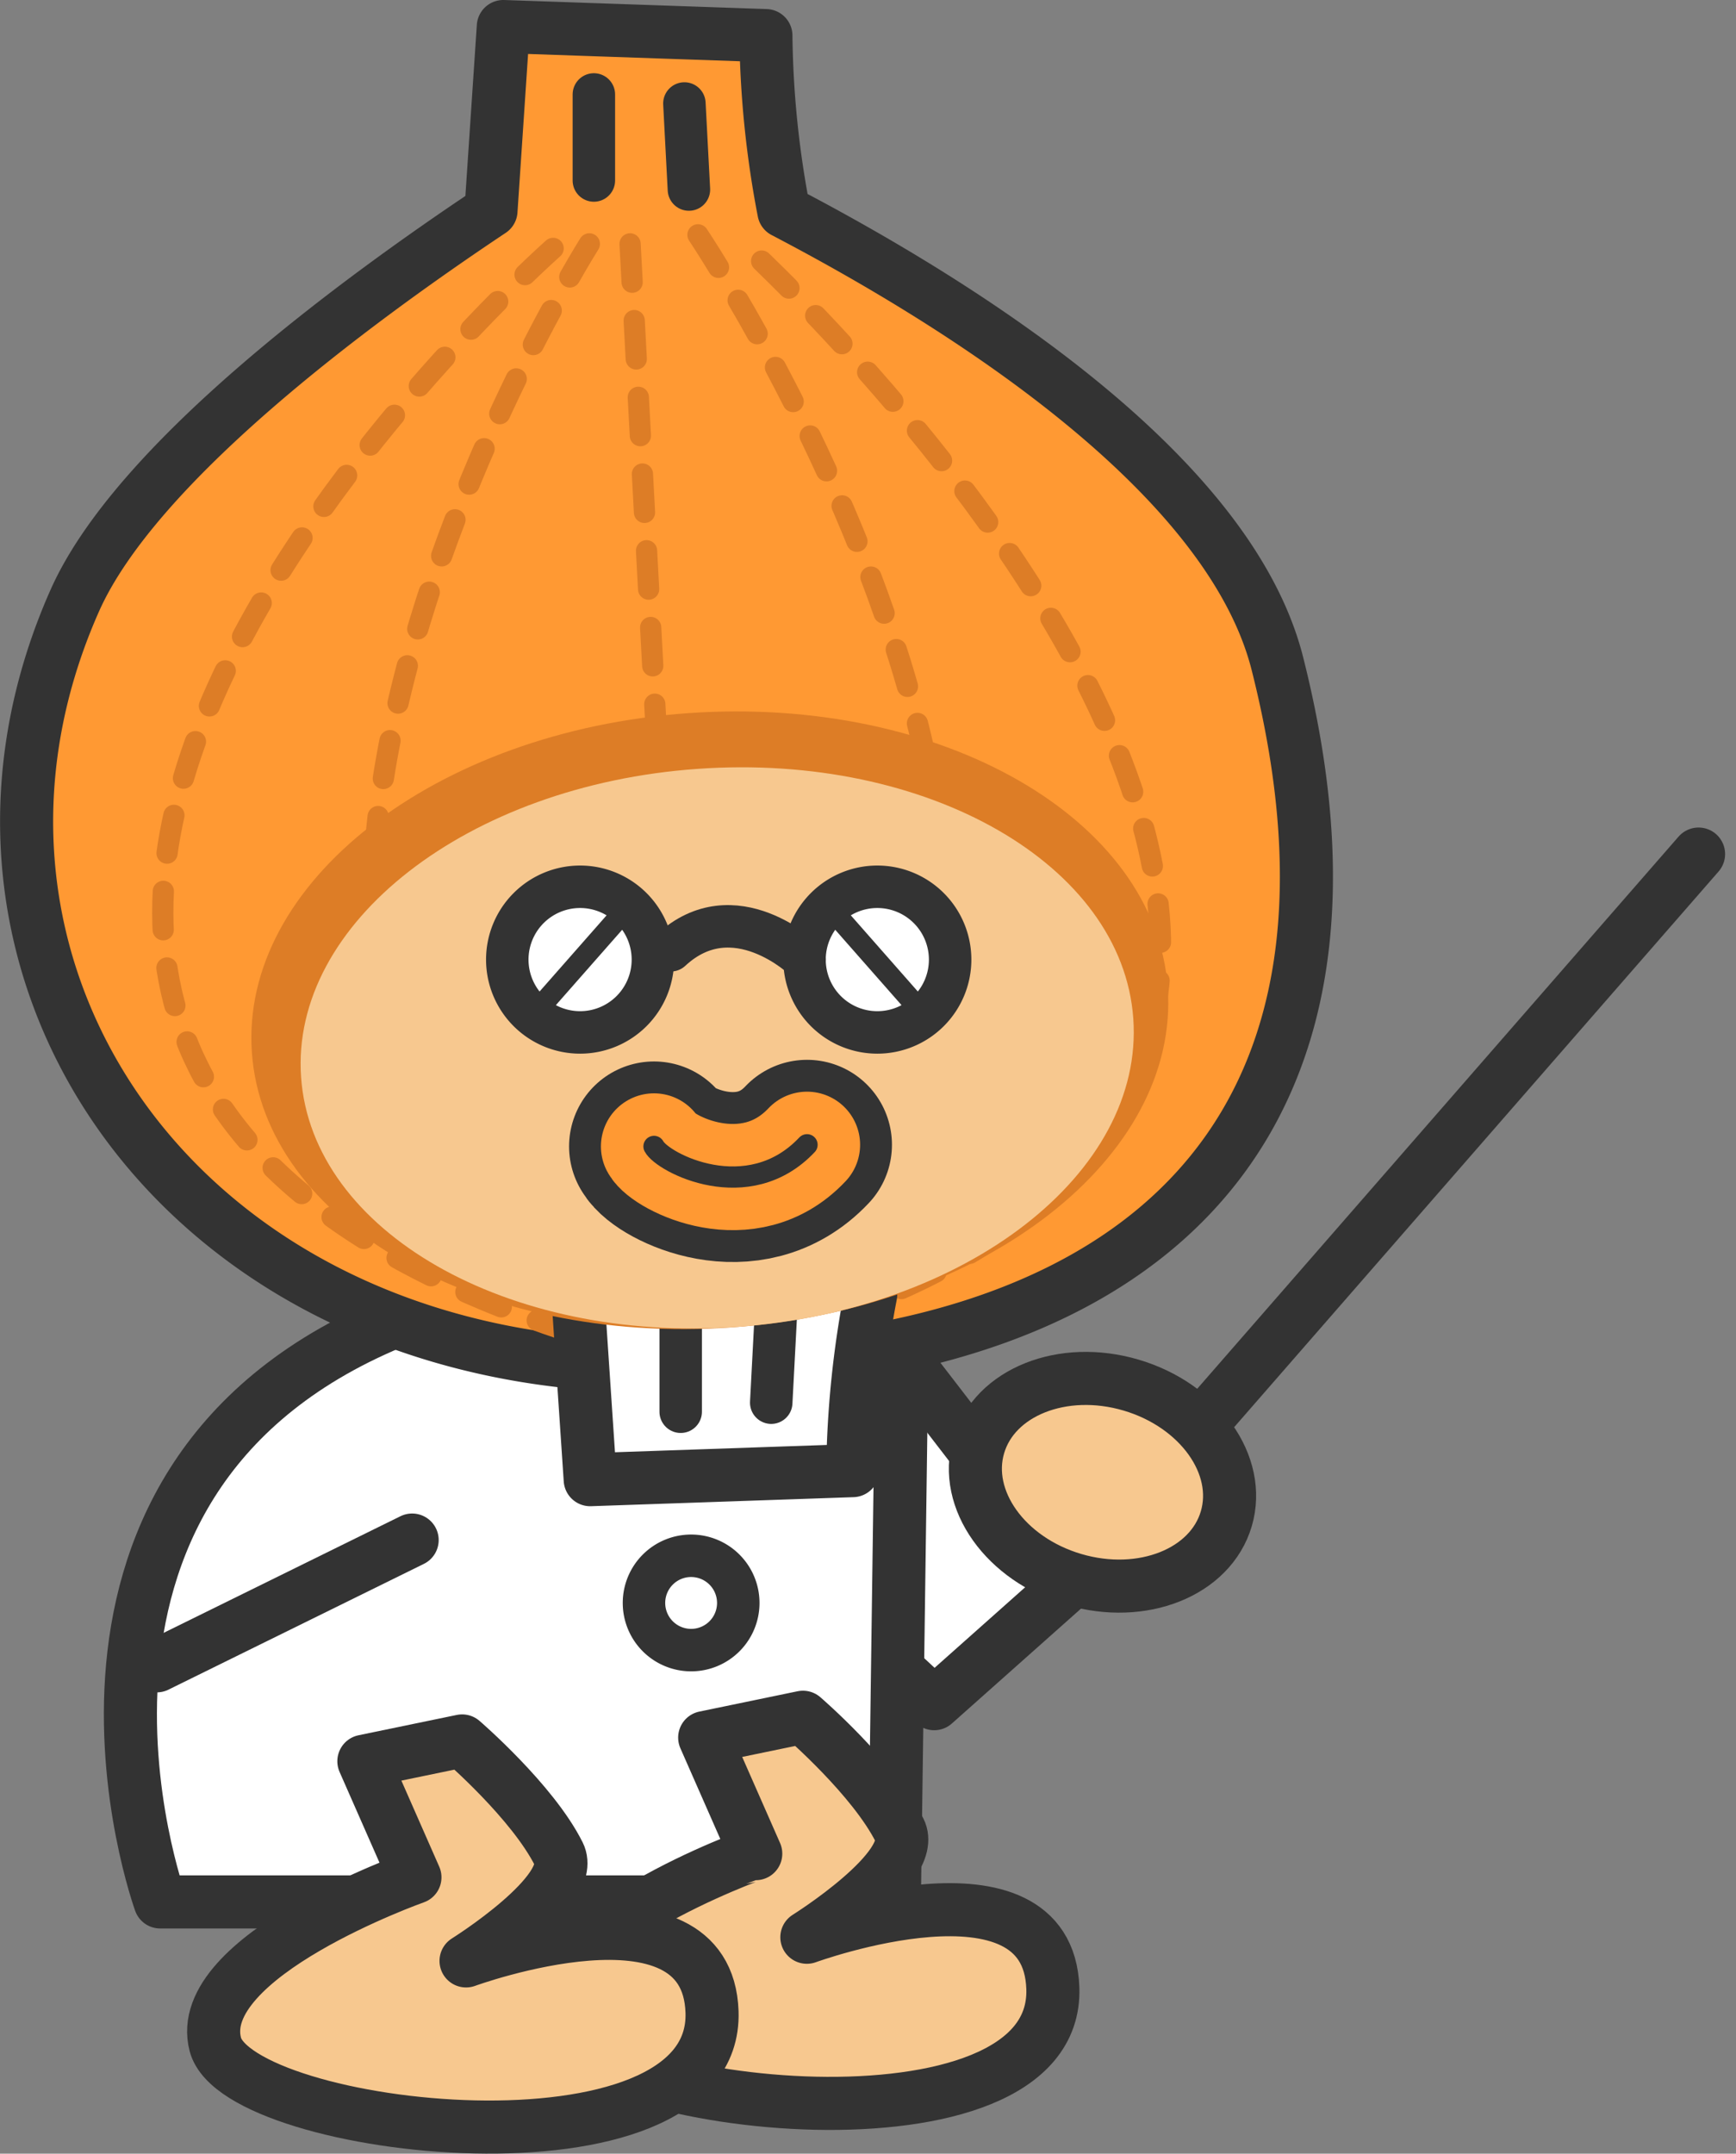
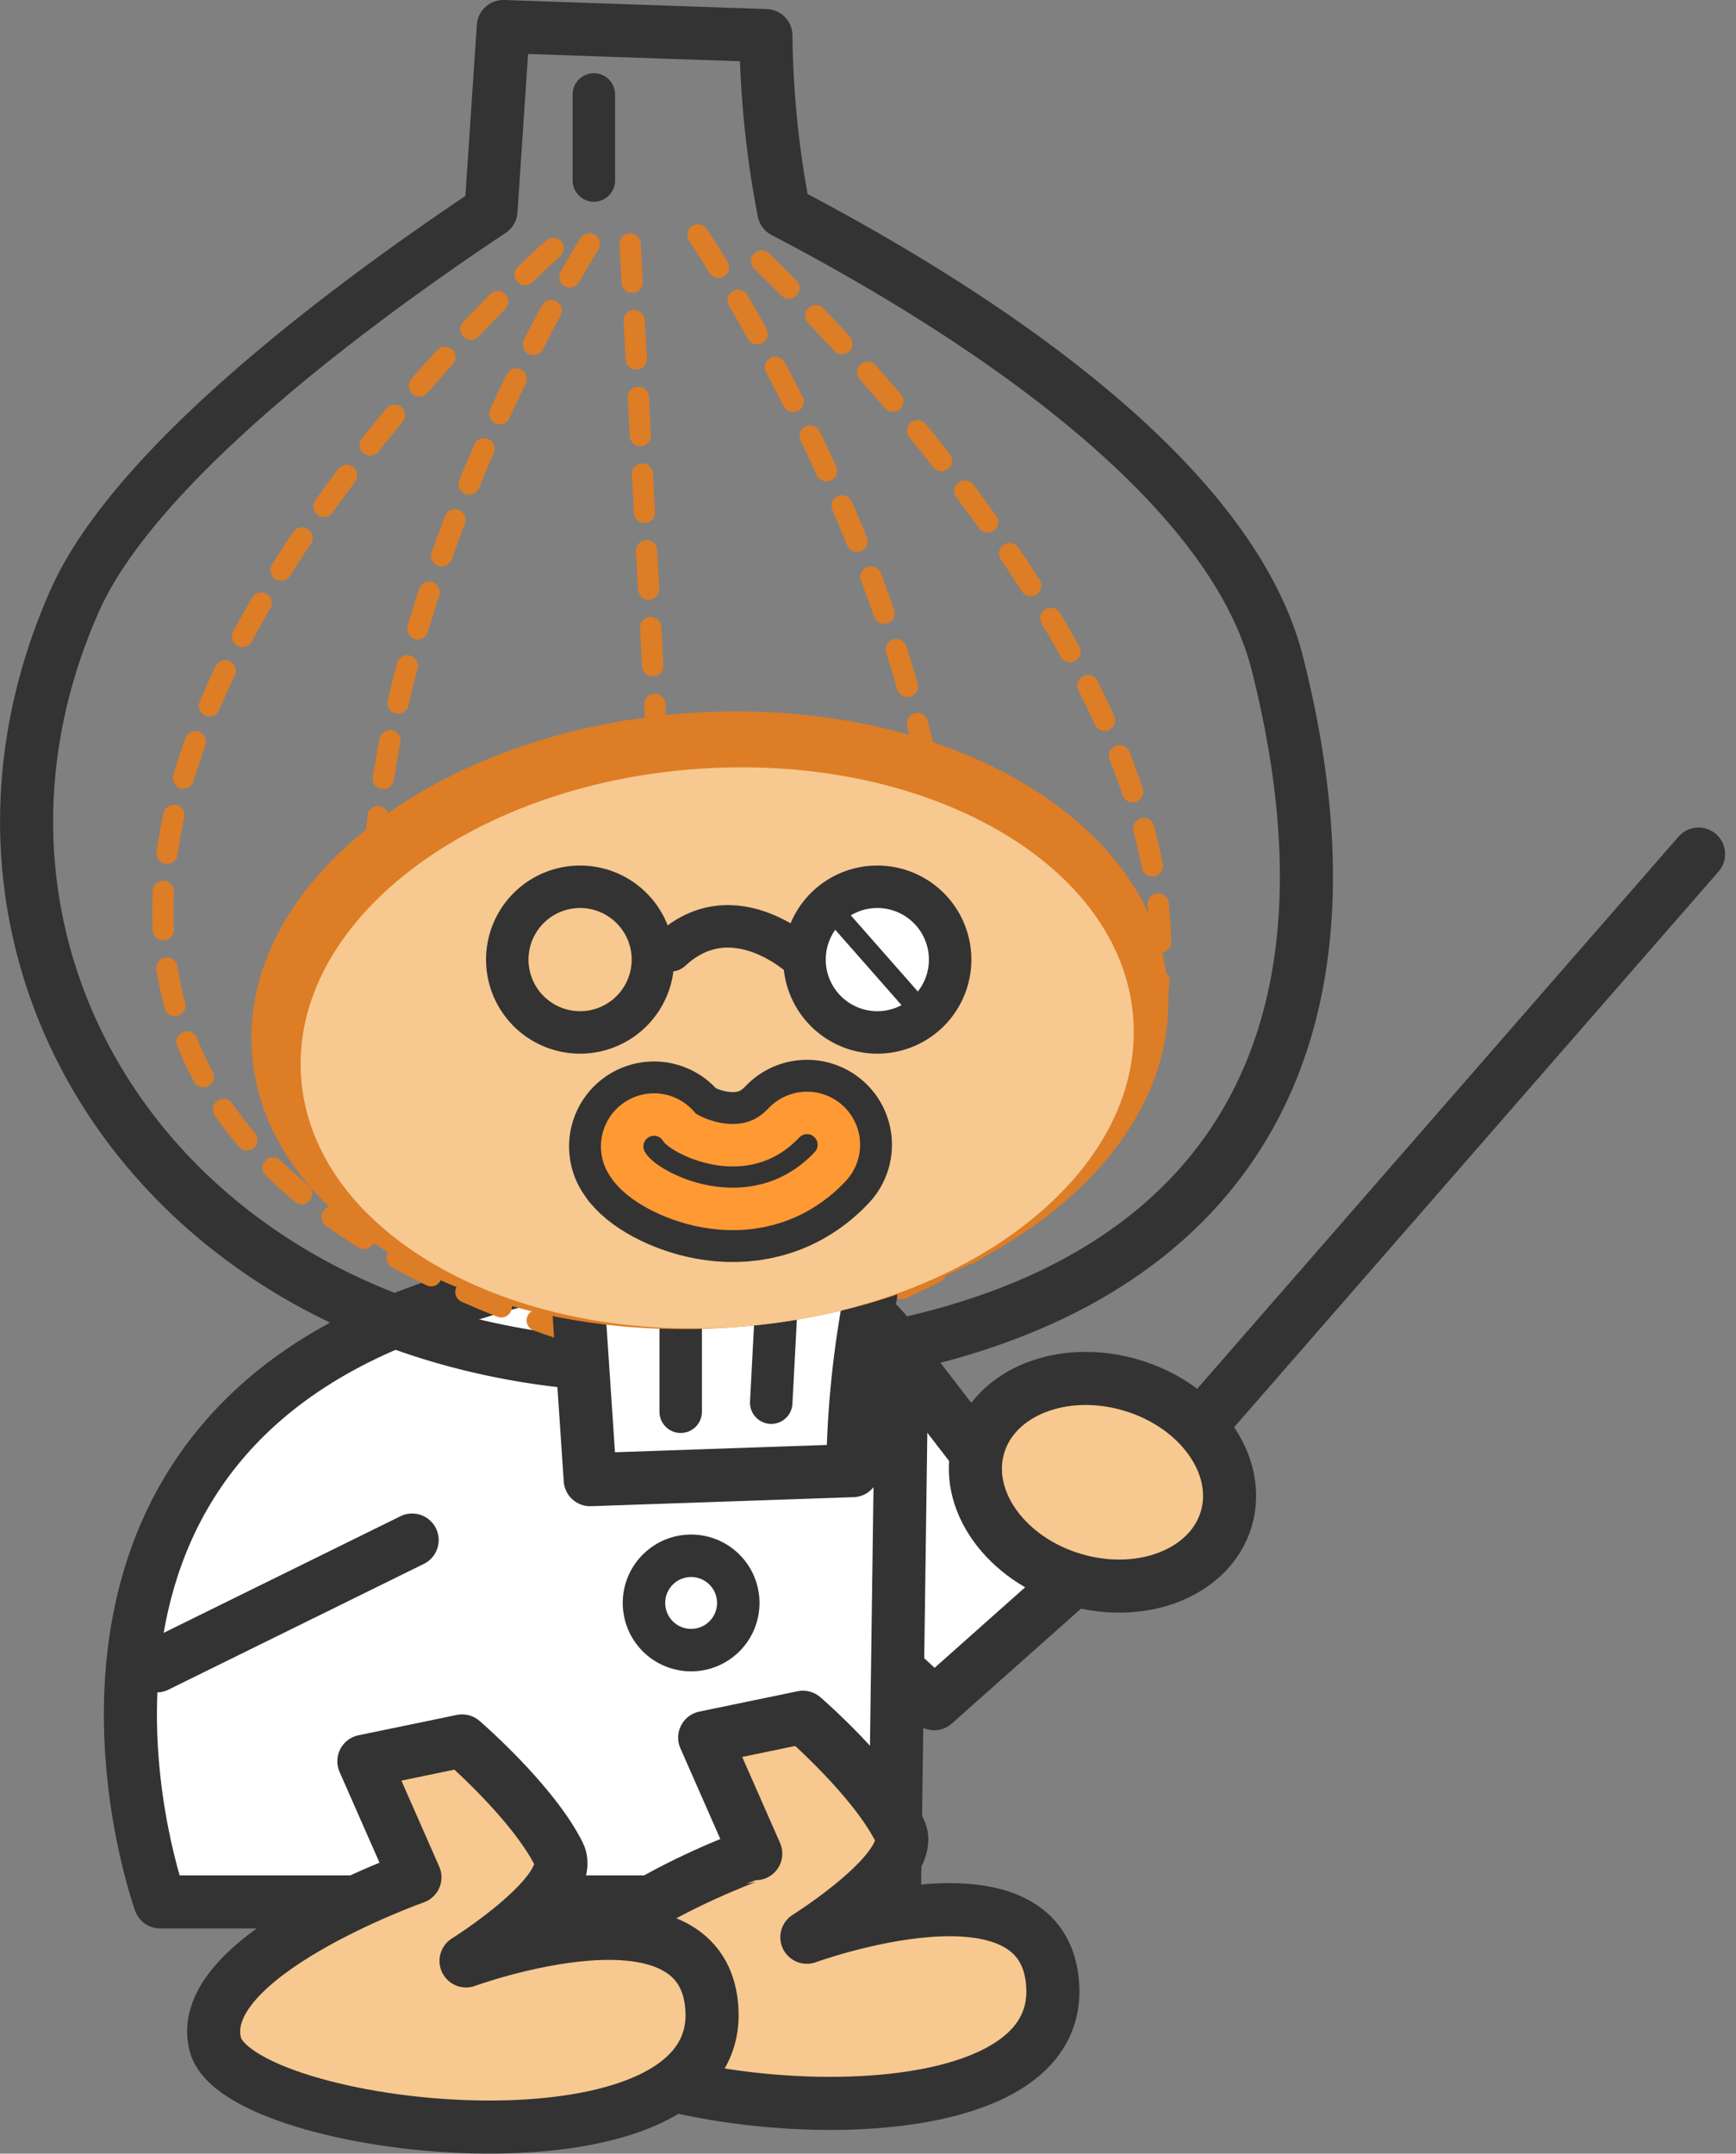
<svg xmlns="http://www.w3.org/2000/svg" width="135.609" height="168.183" viewBox="0 0 135.609 168.183">
  <rect x="0" y="0" width="135.609" height="168.183" fill="#808080" stroke="none" />
  <g id="アートワーク_70" data-name="アートワーク 70" transform="translate(67.382 84.091)">
    <g id="グループ_69956" data-name="グループ 69956" transform="translate(-65.303 -82.018)">
      <line id="線_7413" data-name="線 7413" x1="42.167" y2="48.355" transform="translate(88.438 64.623)" fill="#fff" />
      <line id="線_7414" data-name="線 7414" x1="42.167" y2="48.355" transform="translate(88.438 64.623)" fill="none" stroke="#333" stroke-linecap="round" stroke-linejoin="round" stroke-width="4.146" />
      <path id="パス_46034" data-name="パス 46034" d="M63.014,81.292l-10.907,9.7L31.679,72.032l17.9-8.179Z" transform="translate(18.79 39.979)" fill="#fff" />
      <path id="パス_46035" data-name="パス 46035" d="M63.014,81.292l-10.907,9.7L31.679,72.032l17.9-8.179Z" transform="translate(18.79 39.979)" fill="none" stroke="#333" stroke-linecap="round" stroke-linejoin="round" stroke-width="4.146" />
      <g id="グループ_69954" data-name="グループ 69954">
        <path id="パス_46036" data-name="パス 46036" d="M36.265,63.083s-7.923,9.082-14.73,11.65S9.3,73.713,9.66,79.778,16.281,94.2,23.341,88.567a181.915,181.915,0,0,1,22.85-15.843c7.5-4.578,5.185-11.4-9.927-9.641" transform="translate(4.277 39.286)" fill="#f7c88f" />
        <path id="パス_46037" data-name="パス 46037" d="M36.265,63.083s-7.923,9.082-14.73,11.65S9.3,73.713,9.66,79.778,16.281,94.2,23.341,88.567a181.915,181.915,0,0,1,22.85-15.843C53.693,68.147,51.376,61.327,36.265,63.083Z" transform="translate(4.277 39.286)" fill="none" stroke="#333" stroke-linecap="round" stroke-linejoin="round" stroke-width="3.981" />
        <path id="パス_46038" data-name="パス 46038" d="M66.4,66.946l-.585,42.622H8.464S-3.821,75.724,28.07,63.729C59.764,51.809,66.4,66.946,66.4,66.946" transform="translate(1.969 36.884)" fill="#fff" />
        <path id="パス_46039" data-name="パス 46039" d="M66.4,66.946l-.585,42.622H8.464S-3.821,75.724,28.07,63.729C59.764,51.809,66.4,66.946,66.4,66.946Z" transform="translate(1.969 36.884)" fill="none" stroke="#333" stroke-linecap="round" stroke-linejoin="round" stroke-width="4.146" />
-         <path id="パス_46040" data-name="パス 46040" d="M37.525,15.636c-10.938,7.291-27.781,19.8-32.51,30.437C-7.464,74.166,12.2,104.231,47.425,105.8c35.036,1.559,61.951-13.579,51.529-54.806-3.76-14.874-24.512-27.964-38.55-35.3A76.589,76.589,0,0,1,59,1.957L38.488,1.25Z" transform="translate(-1.25 -1.25)" fill="#f93" />
        <path id="パス_46041" data-name="パス 46041" d="M37.525,15.636c-10.938,7.291-27.781,19.8-32.51,30.437C-7.464,74.166,12.2,104.231,47.425,105.8c35.036,1.559,61.951-13.579,51.529-54.806-3.76-14.874-24.512-27.964-38.55-35.3A76.589,76.589,0,0,1,59,1.957L38.488,1.25Z" transform="translate(-1.25 -1.25)" fill="none" stroke="#333" stroke-linecap="round" stroke-linejoin="round" stroke-width="4.146" />
        <path id="パス_46042" data-name="パス 46042" d="M36.2,97.2c71.782-19.8-1.415-85.928-1.415-85.928" transform="translate(20.838 5.348)" fill="none" stroke="#dd7d26" stroke-linecap="round" stroke-linejoin="round" stroke-width="1.659" stroke-dasharray="3 3" />
        <path id="パス_46043" data-name="パス 46043" d="M32.87,11.057s43.14,64.354.707,86.279" transform="translate(19.574 5.209)" fill="none" stroke="#dd7d26" stroke-linecap="round" stroke-linejoin="round" stroke-width="1.659" stroke-dasharray="3 3" />
        <line id="線_7415" data-name="線 7415" x2="4.596" y2="85.574" transform="translate(47.14 16.971)" fill="none" stroke="#dd7d26" stroke-linecap="round" stroke-linejoin="round" stroke-width="1.659" stroke-dasharray="3 3" />
        <path id="パス_46044" data-name="パス 46044" d="M34.469,11.482S-5.843,75.488,38,97.411" transform="translate(9.489 5.489)" fill="none" stroke="#dd7d26" stroke-linecap="round" stroke-linejoin="round" stroke-width="1.659" stroke-dasharray="3 3" />
        <path id="パス_46045" data-name="パス 46045" d="M38.154,11.695s-69.307,61.177,1.061,84.516" transform="translate(2.974 5.629)" fill="none" stroke="#dd7d26" stroke-linecap="round" stroke-linejoin="round" stroke-width="1.659" stroke-dasharray="3 3" />
        <path id="パス_46046" data-name="パス 46046" d="M50.089,60.957a76.626,76.626,0,0,0-1.4,13.741l-20.51.707-.964-14.386" transform="translate(15.847 38.072)" fill="#fff" />
        <path id="パス_46047" data-name="パス 46047" d="M50.089,60.957a76.626,76.626,0,0,0-1.4,13.741l-20.51.707-.964-14.386" transform="translate(15.847 38.072)" fill="none" stroke="#333" stroke-linecap="round" stroke-linejoin="round" stroke-width="4.146" />
        <line id="線_7416" data-name="線 7416" y1="6.719" x2="0.353" transform="translate(58.166 100.745)" fill="#f93" />
        <line id="線_7417" data-name="線 7417" y1="6.719" x2="0.353" transform="translate(58.166 100.745)" fill="none" stroke="#333" stroke-linecap="round" stroke-linejoin="round" stroke-width="3.317" />
        <line id="線_7418" data-name="線 7418" y1="6.719" transform="translate(51.094 101.453)" fill="#f93" />
        <line id="線_7419" data-name="線 7419" y1="6.719" transform="translate(51.094 101.453)" fill="none" stroke="#333" stroke-linecap="round" stroke-linejoin="round" stroke-width="3.317" />
        <path id="パス_46048" data-name="パス 46048" d="M11.876,60.137C12.815,73.382,29.585,82.991,49.34,81.6S84.356,68.337,83.42,55.092,65.714,32.238,45.958,33.631,10.944,46.887,11.876,60.137" transform="translate(5.721 19.987)" fill="#dd7d26" />
        <path id="パス_46049" data-name="パス 46049" d="M14.192,60.332c.849,12.033,16.092,20.769,34.044,19.5S80.054,67.787,79.2,55.751s-16.09-20.77-34.041-19.5S13.343,48.294,14.192,60.332" transform="translate(7.249 21.718)" fill="#f7c88f" />
        <path id="パス_46050" data-name="パス 46050" d="M37.888,47.44a5.687,5.687,0,1,0,5.689-5.687,5.686,5.686,0,0,0-5.689,5.687" transform="translate(22.879 25.424)" fill="#fff" />
        <path id="パス_46051" data-name="パス 46051" d="M37.888,47.44a5.687,5.687,0,1,0,5.689-5.687A5.686,5.686,0,0,0,37.888,47.44Z" transform="translate(22.879 25.424)" fill="none" stroke="#333" stroke-width="3.317" />
        <line id="線_7420" data-name="線 7420" x2="6.587" y2="7.485" transform="translate(63.16 69.273)" fill="#fff" />
        <line id="線_7421" data-name="線 7421" x2="6.587" y2="7.485" transform="translate(63.16 69.273)" fill="none" stroke="#333" stroke-width="1.659" />
-         <path id="パス_46052" data-name="パス 46052" d="M35.263,47.44a5.687,5.687,0,1,1-5.689-5.687,5.686,5.686,0,0,1,5.689,5.687" transform="translate(13.659 25.424)" fill="#fff" />
        <path id="パス_46053" data-name="パス 46053" d="M35.263,47.44a5.687,5.687,0,1,1-5.689-5.687A5.686,5.686,0,0,1,35.263,47.44Z" transform="translate(13.659 25.424)" fill="none" stroke="#333" stroke-width="3.317" />
        <line id="線_7422" data-name="線 7422" x1="6.587" y2="7.485" transform="translate(39.941 69.273)" fill="#fff" />
-         <line id="線_7423" data-name="線 7423" x1="6.587" y2="7.485" transform="translate(39.941 69.273)" fill="none" stroke="#333" stroke-width="1.659" />
        <line id="線_7424" data-name="線 7424" x2="0.353" y2="6.719" transform="translate(51.383 6.009)" fill="#f93" />
-         <line id="線_7425" data-name="線 7425" x2="0.353" y2="6.719" transform="translate(51.383 6.009)" fill="none" stroke="#333" stroke-linecap="round" stroke-linejoin="round" stroke-width="3.317" />
        <line id="線_7426" data-name="線 7426" y2="6.719" transform="translate(44.311 5.303)" fill="#f93" />
        <line id="線_7427" data-name="線 7427" y2="6.719" transform="translate(44.311 5.303)" fill="none" stroke="#333" stroke-linecap="round" stroke-linejoin="round" stroke-width="3.317" />
        <path id="パス_46054" data-name="パス 46054" d="M42.035,46.214s-5.495-5.326-10.444-.73" transform="translate(18.732 26.651)" fill="none" stroke="#333" stroke-linecap="round" stroke-linejoin="round" stroke-width="3.317" />
        <line id="線_7428" data-name="線 7428" x1="19.951" y2="9.822" transform="translate(10.165 118.193)" fill="#fff" />
        <line id="線_7429" data-name="線 7429" x1="19.951" y2="9.822" transform="translate(10.165 118.193)" fill="none" stroke="#333" stroke-linecap="round" stroke-linejoin="round" stroke-width="4.146" />
        <path id="パス_46055" data-name="パス 46055" d="M30.327,76.936a3.683,3.683,0,1,0,3.684-3.684,3.683,3.683,0,0,0-3.684,3.684" transform="translate(17.899 46.169)" fill="#fff" />
        <path id="パス_46056" data-name="パス 46056" d="M30.327,76.936a3.683,3.683,0,1,0,3.684-3.684A3.683,3.683,0,0,0,30.327,76.936Z" transform="translate(17.899 46.169)" fill="none" stroke="#333" stroke-linecap="round" stroke-linejoin="round" stroke-width="3.317" />
        <path id="パス_46057" data-name="パス 46057" d="M46.192,70.159c-1.236,4.193,2.093,8.867,7.434,10.441s10.673-.546,11.91-4.739S63.443,67,58.1,65.422s-10.673.546-11.909,4.737" transform="translate(28.178 40.67)" fill="#f7c88f" />
        <path id="パス_46058" data-name="パス 46058" d="M46.192,70.159c-1.236,4.193,2.093,8.867,7.434,10.441s10.673-.546,11.91-4.739S63.443,67,58.1,65.422,47.428,65.968,46.192,70.159Z" transform="translate(28.178 40.67)" fill="none" stroke="#333" stroke-linecap="round" stroke-linejoin="round" stroke-width="4.146" />
        <path id="パス_46059" data-name="パス 46059" d="M37.846,82.442l3.989,9.064S24.43,97.671,26.243,104.559s39.252,11.122,38.8-2.538c-.362-10.877-19.216-3.987-19.216-3.987s8.7-5.438,7.251-8.341c-2.05-4.1-7.556-8.839-7.556-8.839Z" transform="translate(15.122 51.176)" fill="#f7c88f" />
        <path id="パス_46060" data-name="パス 46060" d="M37.846,82.442l3.989,9.064S24.43,97.671,26.243,104.559s39.252,11.122,38.8-2.538c-.362-10.877-19.216-3.987-19.216-3.987s8.7-5.438,7.251-8.341c-2.05-4.1-7.556-8.839-7.556-8.839Z" transform="translate(15.122 51.176)" fill="none" stroke="#333" stroke-linecap="round" stroke-linejoin="round" stroke-width="4.146" />
        <path id="パス_46061" data-name="パス 46061" d="M21.794,83.557l3.989,9.064S8.378,98.785,10.191,105.674s39.252,11.124,38.8-2.539c-.362-10.877-19.216-3.987-19.216-3.987s8.7-5.438,7.251-8.339c-2.05-4.1-7.556-8.839-7.556-8.839Z" transform="translate(4.551 51.91)" fill="#f7c88f" />
        <path id="パス_46062" data-name="パス 46062" d="M21.794,83.557l3.989,9.064S8.378,98.785,10.191,105.674s39.252,11.124,38.8-2.539c-.362-10.877-19.216-3.987-19.216-3.987s8.7-5.438,7.251-8.339c-2.05-4.1-7.556-8.839-7.556-8.839Z" transform="translate(4.551 51.91)" fill="none" stroke="#333" stroke-linecap="round" stroke-linejoin="round" stroke-width="4.146" />
      </g>
      <g id="グループ_69955" data-name="グループ 69955" transform="translate(49.006 87.324)">
        <path id="パス_46063" data-name="パス 46063" d="M30.8,54.029c.67,1.275,7.357,4.749,11.953-.129" transform="translate(-30.797 -53.9)" fill="none" stroke="#333" stroke-linecap="round" stroke-linejoin="round" stroke-width="13.269" />
        <path id="パス_46064" data-name="パス 46064" d="M30.8,54.029c.67,1.275,7.357,4.749,11.953-.129" transform="translate(-30.797 -53.9)" fill="none" stroke="#f93" stroke-linecap="round" stroke-width="8.293" />
        <path id="パス_46065" data-name="パス 46065" d="M30.8,54.029c.67,1.275,7.357,4.749,11.953-.129" transform="translate(-30.797 -53.9)" fill="none" stroke="#333" stroke-linecap="round" stroke-linejoin="round" stroke-width="1.659" />
      </g>
    </g>
  </g>
</svg>